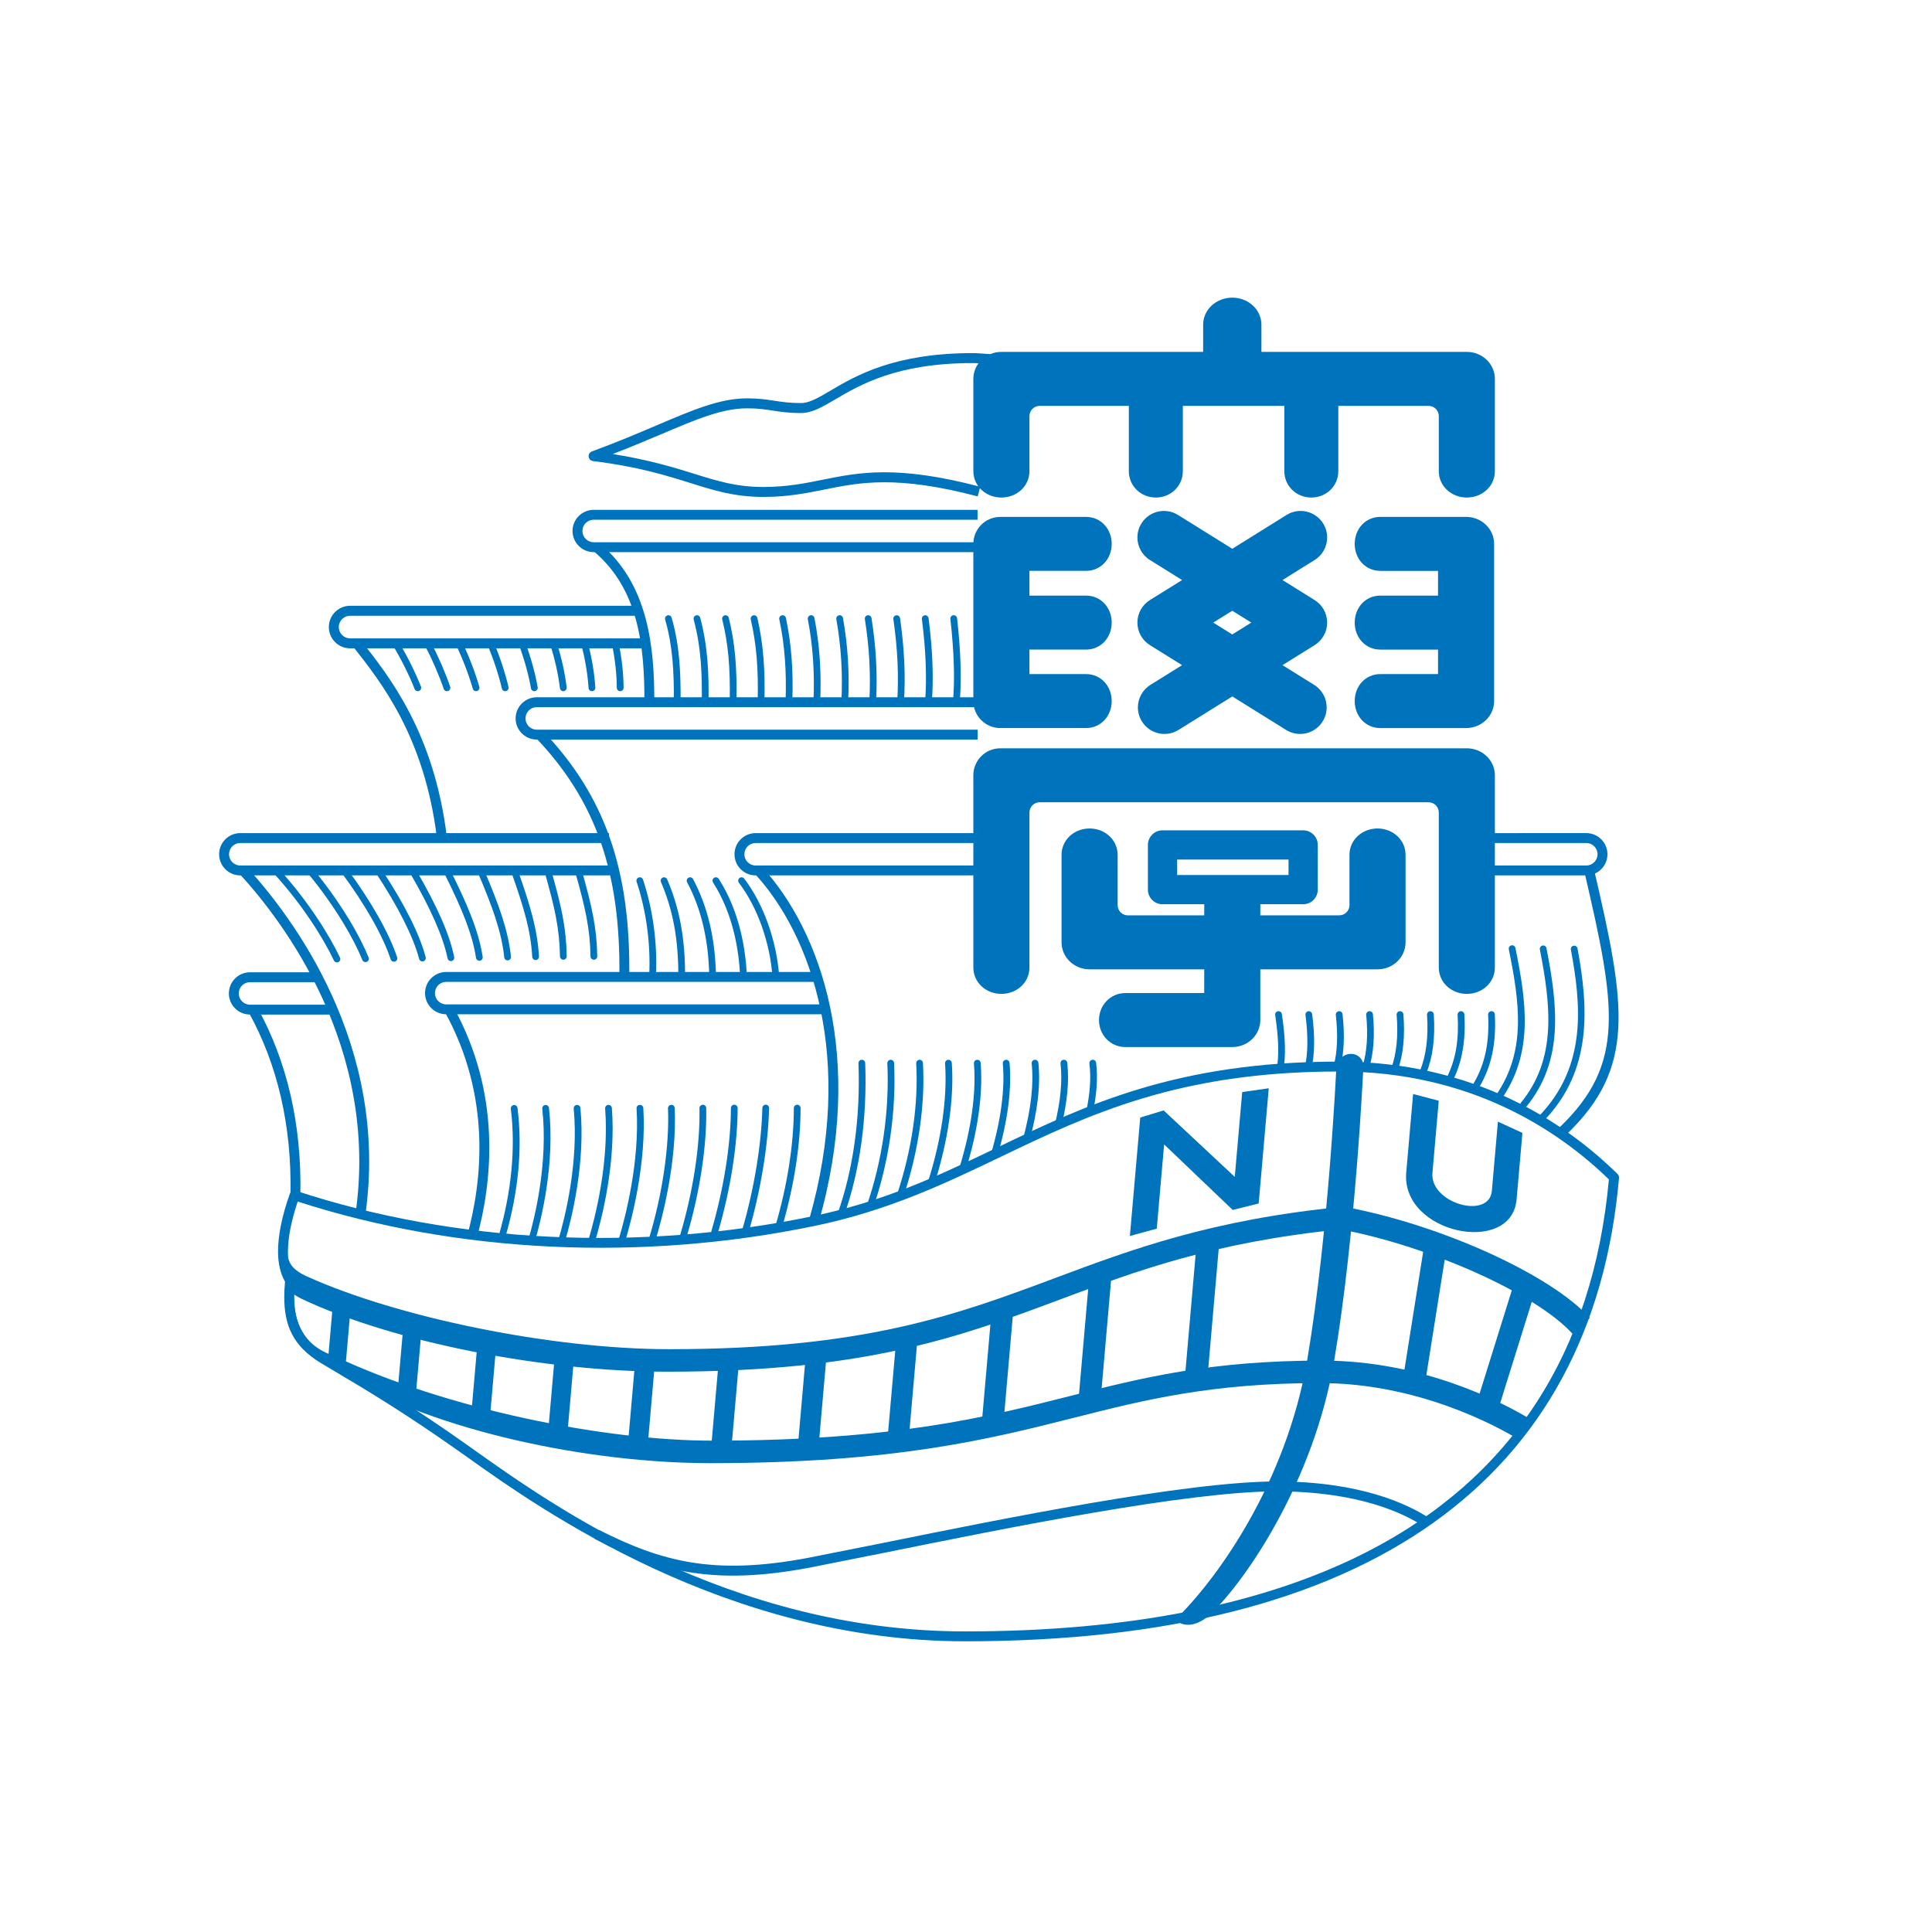
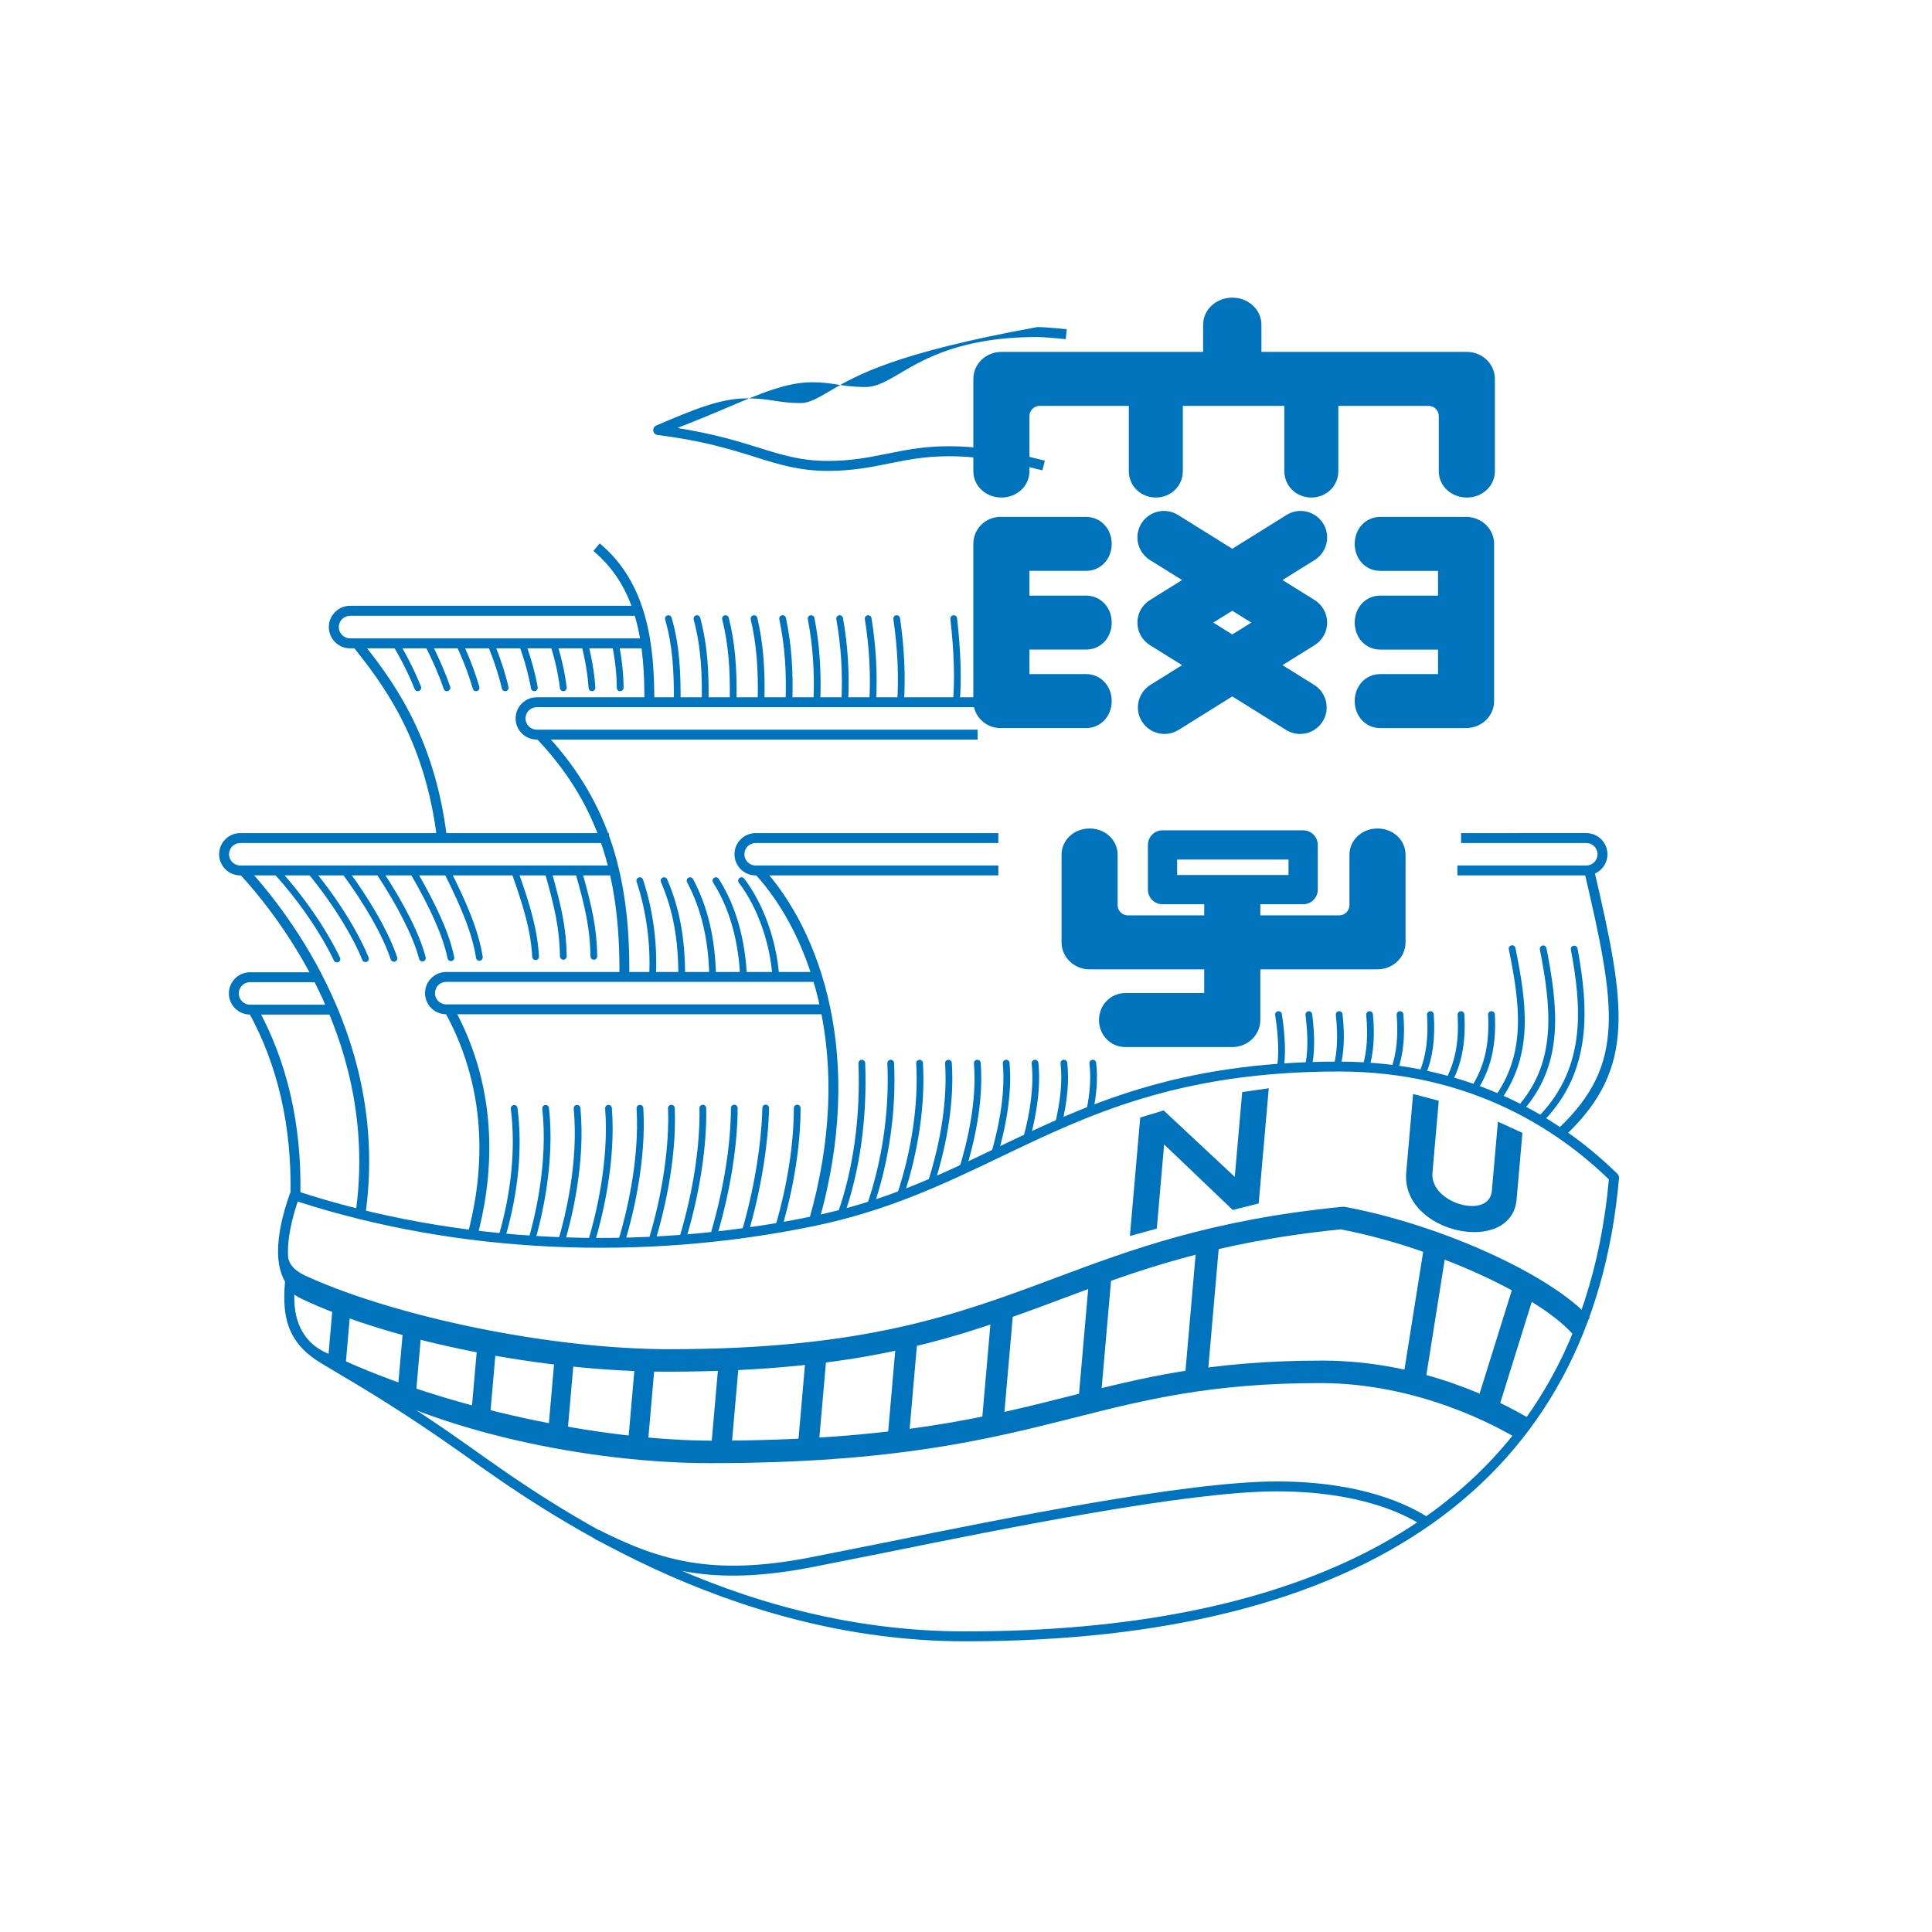
<svg xmlns="http://www.w3.org/2000/svg" xmlns:xlink="http://www.w3.org/1999/xlink" version="1.1" id="レイヤー_1" x="0px" y="0px" width="283.46px" height="283.46px" viewBox="0 0 283.46 283.46" enable-background="new 0 0 283.46 283.46" xml:space="preserve">
  <g>
    <defs>
      <rect id="SVGID_1_" y="10.982" width="289" height="267" />
    </defs>
    <clipPath id="SVGID_2_">
      <use xlink:href="#SVGID_1_" overflow="visible" />
    </clipPath>
    <g clip-path="url(#SVGID_2_)">
      <g>
        <defs>
          <rect id="SVGID_3_" x="-137" y="-176.018" width="842" height="596" />
        </defs>
        <clipPath id="SVGID_4_">
          <use xlink:href="#SVGID_3_" overflow="visible" />
        </clipPath>
        <path clip-path="url(#SVGID_4_)" d="M-79.449-116.841h-8.49V-125h8.49V-116.841z M-89.364-115.52h11.37v-10.8h-11.37V-115.52z" />
        <g clip-path="url(#SVGID_4_)">
          <defs>
            <rect id="SVGID_5_" x="-137" y="-176.018" width="842" height="596" />
          </defs>
          <clipPath id="SVGID_6_">
            <use xlink:href="#SVGID_5_" overflow="visible" />
          </clipPath>
          <path clip-path="url(#SVGID_6_)" d="M-63.833-126.246c-0.225-0.87-0.375-1.2-0.75-2.01l-0.975,0.195      c0.315,0.69,0.555,1.5,0.69,2.025L-63.833-126.246z M-74.739-125.615v1.29h9.57v7.635h-9.645v1.305h11.055v-10.23H-74.739z       M-61.929-126.44c-0.15-0.585-0.315-1.095-0.75-1.965l-0.99,0.225c0.24,0.51,0.54,1.185,0.705,1.98L-61.929-126.44z" />
          <path clip-path="url(#SVGID_6_)" d="M-52.179-114.86c-1.395-1.92-3.81-4.53-6.195-6.27l1.02-0.87      c0.84,0.585,1.665,1.185,2.985,2.415c2.055-1.335,3.855-3.06,4.965-5.25h-11.145l0.015-1.275h13.23      c-0.885,3.09-3.555,5.79-6.15,7.41c1.32,1.335,1.98,2.175,2.52,2.85L-52.179-114.86z" />
          <rect x="-44.814" y="-121.851" clip-path="url(#SVGID_6_)" width="13.32" height="1.44" />
          <path clip-path="url(#SVGID_6_)" d="M-17.139-125.54c-1.08,6.225-4.29,9.9-10.605,10.965l-0.57-1.23      c6.045-1.02,8.28-4.02,9.435-8.475h-5.73c-1.23,1.545-2.415,2.79-3.66,3.555l-0.87-1.035c2.61-1.665,4.065-3.81,4.905-5.97      l1.485,0.27c-0.225,0.54-0.39,0.975-0.975,1.92H-17.139z" />
          <polygon clip-path="url(#SVGID_6_)" points="40.989,-7.526 40.989,-6.775 37.475,-6.775 37.475,-4.096 40.6,-4.096 40.6,-3.355       37.475,-3.355 37.475,-0.145 41.274,-0.145 41.274,0.616 32.524,0.616 32.524,-0.145 33.911,-0.145 33.911,-5.246       34.709,-5.246 34.709,-0.145 36.677,-0.145 36.677,-6.775 32.838,-6.775 32.838,-7.526     " />
          <path clip-path="url(#SVGID_6_)" d="M47.497-0.23c-1.568,0.352-3.364,0.627-4.94,0.817l-0.113-0.779      c0.389-0.038,0.893-0.086,2.09-0.257v-2.982h-1.882v-0.742h4.521v0.742h-1.842v2.869c0.712-0.115,1.424-0.238,2.137-0.39      L47.497-0.23z M48.237-7.849c0,0.39,0,0.731,0.019,1.567h3.012v0.751h-2.982c0.048,1.112,0.124,2.423,0.617,3.867      c0.237,0.703,0.837,1.681,1.217,1.681c0.266,0,0.475-0.675,0.532-1.558l0.73,0.333c-0.095,0.665-0.18,1.244-0.456,1.652      c-0.295,0.457-0.541,0.485-0.712,0.485c-1.045,0-1.834-1.577-2.071-2.318c-0.323-0.979-0.522-1.995-0.58-3.021      c-0.057-0.979-0.065-1.083-0.065-1.121H42.48v-0.751h4.987c-0.019-0.456-0.019-1.006-0.028-1.567H48.237z M50.318-6.348      c-0.361-0.304-0.741-0.589-1.491-0.979l0.437-0.569c0.693,0.351,0.988,0.55,1.529,0.959L50.318-6.348z" />
          <path clip-path="url(#SVGID_6_)" d="M59.295-0.782h-5.377V-5.95h5.377V-0.782z M53.016,0.054h7.201v-6.84h-7.201V0.054z" />
          <path clip-path="url(#SVGID_6_)" d="M69.185-6.737c-0.142-0.551-0.237-0.76-0.475-1.273l-0.617,0.123      c0.199,0.437,0.351,0.95,0.437,1.283L69.185-6.737z M62.278-6.339v0.818h6.062v4.835H62.23v0.827h7.002v-6.48H62.278z       M70.392-6.861c-0.095-0.37-0.2-0.693-0.475-1.244L69.29-7.963c0.151,0.323,0.342,0.751,0.445,1.254L70.392-6.861z" />
          <path clip-path="url(#SVGID_6_)" d="M76.566,0.473c-0.883-1.216-2.413-2.869-3.923-3.971l0.646-0.551      c0.531,0.371,1.055,0.751,1.891,1.53c1.302-0.846,2.441-1.938,3.145-3.325h-7.059l0.009-0.808h8.379      c-0.56,1.957-2.251,3.667-3.895,4.693c0.837,0.846,1.255,1.378,1.597,1.805L76.566,0.473z" />
          <rect x="81.231" y="-3.954" clip-path="url(#SVGID_6_)" width="8.436" height="0.912" />
          <path clip-path="url(#SVGID_6_)" d="M98.758-6.291c-0.684,3.942-2.717,6.27-6.716,6.944l-0.36-0.778      c3.828-0.646,5.244-2.546,5.975-5.368h-3.629c-0.779,0.978-1.529,1.767-2.318,2.251l-0.551-0.655      c1.653-1.055,2.575-2.413,3.107-3.781l0.939,0.171c-0.142,0.342-0.247,0.617-0.617,1.216H98.758z" />
          <path clip-path="url(#SVGID_6_)" fill="#0073BD" d="M51.372,88.879c-1.724,0-3.125,1.4-3.125,3.122      c0,1.723,1.401,3.124,3.125,3.124h43.309v-1.462H51.372c-0.917,0-1.664-0.746-1.664-1.662c0-0.915,0.747-1.66,1.664-1.66h42.216      v-1.462H51.372z" />
          <path clip-path="url(#SVGID_6_)" fill="#0073BD" d="M51.713,94.754c4.218,5.326,10.592,13.376,12.405,28.292l1.451-0.176      c-1.862-15.325-8.391-23.569-12.71-29.024L51.713,94.754z" />
          <path clip-path="url(#SVGID_6_)" fill="#0073BD" d="M90.159,93.875c-0.269,0.057-0.441,0.322-0.384,0.591      c0.459,2.17,0.709,4.4,0.72,6.447c0.002,0.275,0.228,0.497,0.502,0.495c0.275-0.001,0.497-0.226,0.495-0.501      c-0.012-2.114-0.269-4.412-0.742-6.648C90.693,93.99,90.429,93.817,90.159,93.875" />
          <path clip-path="url(#SVGID_6_)" fill="#0073BD" d="M85.643,93.962c-0.267,0.071-0.426,0.343-0.354,0.61      c0.567,2.143,0.935,4.346,1.062,6.368c0.018,0.275,0.255,0.483,0.529,0.466c0.275-0.017,0.483-0.254,0.466-0.528      c-0.131-2.087-0.509-4.356-1.094-6.562C86.181,94.05,85.908,93.893,85.643,93.962" />
          <path clip-path="url(#SVGID_6_)" fill="#0073BD" d="M81.057,93.968c-0.262,0.083-0.406,0.364-0.322,0.626      c0.683,2.139,1.173,4.343,1.416,6.375c0.032,0.273,0.281,0.468,0.555,0.436c0.273-0.034,0.468-0.282,0.435-0.555      c-0.251-2.093-0.754-4.361-1.455-6.559C81.6,94.029,81.32,93.884,81.057,93.968" />
          <path clip-path="url(#SVGID_6_)" fill="#0073BD" d="M76.438,93.983c-0.258,0.096-0.389,0.383-0.293,0.641      c0.78,2.099,1.406,4.361,1.76,6.372c0.048,0.271,0.307,0.452,0.577,0.404c0.271-0.047,0.453-0.306,0.405-0.577      c-0.365-2.068-1.007-4.393-1.809-6.547C76.982,94.019,76.695,93.887,76.438,93.983" />
          <path clip-path="url(#SVGID_6_)" fill="#0073BD" d="M71.773,93.934c-0.253,0.108-0.371,0.4-0.263,0.654      c0.892,2.096,1.646,4.381,2.125,6.434c0.062,0.268,0.33,0.435,0.598,0.372c0.269-0.062,0.436-0.33,0.373-0.598      c-0.491-2.108-1.265-4.452-2.179-6.599C72.319,93.944,72.026,93.826,71.773,93.934" />
          <path clip-path="url(#SVGID_6_)" fill="#0073BD" d="M67.139,93.941c-0.249,0.118-0.354,0.416-0.235,0.665      c0.992,2.079,1.867,4.366,2.466,6.441c0.075,0.265,0.353,0.417,0.616,0.341c0.265-0.076,0.417-0.352,0.342-0.616      c-0.612-2.127-1.509-4.469-2.523-6.596C67.685,93.928,67.388,93.822,67.139,93.941" />
          <path clip-path="url(#SVGID_6_)" fill="#0073BD" d="M62.531,93.988c-0.244,0.128-0.338,0.429-0.209,0.673      c1.074,2.043,2.063,4.319,2.78,6.41c0.09,0.261,0.373,0.399,0.634,0.31c0.261-0.09,0.398-0.373,0.31-0.634      c-0.735-2.137-1.744-4.464-2.842-6.55C63.076,93.953,62.774,93.86,62.531,93.988" />
          <path clip-path="url(#SVGID_6_)" fill="#0073BD" d="M57.773,93.954c-0.234,0.143-0.31,0.45-0.167,0.685      c1.227,2.012,2.373,4.305,3.229,6.455c0.102,0.256,0.392,0.38,0.646,0.278c0.257-0.102,0.382-0.392,0.279-0.647      c-0.877-2.201-2.05-4.546-3.303-6.604C58.315,93.886,58.009,93.811,57.773,93.954" />
          <path clip-path="url(#SVGID_6_)" fill="#0073BD" d="M36.682,142.651c-1.71,0-3.102,1.392-3.102,3.103      c0,1.709,1.392,3.101,3.102,3.101h11.907v-1.451H36.682c-0.91,0-1.65-0.739-1.65-1.649c0-0.912,0.74-1.651,1.65-1.651h9.937      v-1.451H36.682z" />
          <path clip-path="url(#SVGID_6_)" fill="#0073BD" d="M36.465,148.48c4.271,7.721,6.343,16.702,6.155,26.693l1.452,0.029      c0.191-10.25-1.941-19.479-6.336-27.426L36.465,148.48z" />
          <path clip-path="url(#SVGID_6_)" fill="#0073BD" d="M35.252,122.232c-1.71,0-3.102,1.391-3.102,3.102s1.392,3.103,3.102,3.103      H89.89v-1.452H35.252c-0.91,0-1.65-0.741-1.65-1.651s0.74-1.65,1.65-1.65h54.093v-1.452H35.252z" />
          <path clip-path="url(#SVGID_6_)" fill="#0073BD" d="M35.136,128.202c6.305,6.856,20.58,25.449,17.013,49.954l1.436,0.209      c3.659-25.122-10.935-44.137-17.379-51.145L35.136,128.202z" />
          <path clip-path="url(#SVGID_6_)" fill="#0073BD" d="M40.147,127.382c-0.201,0.185-0.215,0.498-0.029,0.699      c4.282,4.674,7.39,9.697,8.872,12.839c0.115,0.247,0.411,0.354,0.657,0.236c0.248-0.116,0.354-0.411,0.237-0.658      c-1.512-3.208-4.68-8.33-9.038-13.085C40.663,127.211,40.35,127.197,40.147,127.382" />
          <path clip-path="url(#SVGID_6_)" fill="#0073BD" d="M45.182,127.366c-0.211,0.174-0.24,0.486-0.065,0.696      c4.199,5.073,6.908,9.929,8.042,12.782c0.101,0.253,0.389,0.377,0.643,0.277c0.255-0.101,0.378-0.389,0.277-0.643      c-1.162-2.924-3.927-7.885-8.2-13.047C45.704,127.22,45.393,127.191,45.182,127.366" />
          <path clip-path="url(#SVGID_6_)" fill="#0073BD" d="M50.217,127.35c-0.22,0.163-0.266,0.473-0.103,0.692      c3.451,4.648,6.079,9.285,7.213,12.723c0.085,0.259,0.364,0.4,0.625,0.314c0.26-0.084,0.4-0.365,0.314-0.625      c-1.164-3.534-3.846-8.273-7.357-13.001C50.746,127.232,50.436,127.187,50.217,127.35" />
          <path clip-path="url(#SVGID_6_)" fill="#0073BD" d="M55.252,127.334c-0.229,0.15-0.291,0.458-0.141,0.686      c3.303,5.002,5.511,9.382,6.386,12.668c0.07,0.264,0.342,0.421,0.606,0.351c0.264-0.07,0.421-0.342,0.351-0.605      c-0.916-3.437-3.107-7.796-6.517-12.959C55.787,127.246,55.48,127.184,55.252,127.334" />
          <path clip-path="url(#SVGID_6_)" fill="#0073BD" d="M60.29,127.319c-0.236,0.137-0.317,0.439-0.181,0.677      c3.119,5.371,4.886,9.381,5.563,12.618c0.056,0.268,0.317,0.438,0.586,0.383c0.267-0.056,0.438-0.319,0.383-0.586      c-0.707-3.39-2.458-7.372-5.674-12.912C60.83,127.261,60.525,127.181,60.29,127.319" />
          <path clip-path="url(#SVGID_6_)" fill="#0073BD" d="M65.326,127.305c-0.245,0.123-0.344,0.421-0.221,0.665      c2.899,5.766,4.228,9.29,4.737,12.568c0.042,0.271,0.296,0.455,0.565,0.413c0.271-0.042,0.455-0.294,0.413-0.565      c-0.608-3.908-2.37-7.968-4.831-12.861C65.868,127.281,65.569,127.182,65.326,127.305" />
-           <path clip-path="url(#SVGID_6_)" fill="#0073BD" d="M70.337,127.292c-0.251,0.107-0.368,0.398-0.261,0.649      c2.176,5.092,3.513,8.773,3.909,12.523c0.028,0.272,0.272,0.469,0.544,0.44c0.271-0.028,0.47-0.272,0.44-0.544      c-0.409-3.874-1.77-7.63-3.983-12.807C70.879,127.301,70.588,127.185,70.337,127.292" />
          <path clip-path="url(#SVGID_6_)" fill="#0073BD" d="M75.308,127.28c-0.258,0.092-0.393,0.374-0.302,0.632      c1.909,5.389,2.856,8.631,3.085,12.479c0.016,0.273,0.251,0.482,0.523,0.465c0.273-0.016,0.481-0.251,0.464-0.523      c-0.232-3.945-1.239-7.389-3.139-12.751C75.849,127.324,75.564,127.189,75.308,127.28" />
          <path clip-path="url(#SVGID_6_)" fill="#0073BD" d="M80.239,127.271c-0.263,0.075-0.416,0.349-0.341,0.611      c1.51,5.325,2.195,8.384,2.259,12.44c0.006,0.273,0.23,0.491,0.504,0.487c0.273-0.005,0.491-0.229,0.487-0.503      c-0.066-4.167-0.763-7.283-2.298-12.693C80.776,127.349,80.503,127.196,80.239,127.271" />
          <path clip-path="url(#SVGID_6_)" fill="#0073BD" d="M84.718,127.271c-0.264,0.075-0.416,0.349-0.342,0.611      c1.511,5.325,2.195,8.384,2.261,12.44c0.005,0.273,0.229,0.491,0.503,0.487c0.273-0.005,0.491-0.229,0.487-0.503      c-0.067-4.167-0.764-7.284-2.299-12.693C85.254,127.349,84.98,127.196,84.718,127.271" />
          <path clip-path="url(#SVGID_6_)" fill="#0073BD" d="M78.753,102.303c-1.711,0-3.104,1.392-3.104,3.102      c0,1.711,1.394,3.102,3.104,3.102h64.681v-1.452H78.753c-0.911,0-1.652-0.74-1.652-1.65s0.741-1.65,1.652-1.65h64.679v-1.452      H78.753z" />
          <path clip-path="url(#SVGID_6_)" fill="#0073BD" d="M78.646,108.282c8.771,9.219,12.428,19.699,12.227,35.042l1.452,0.02      c0.206-15.759-3.57-26.543-12.627-36.063L78.646,108.282z" />
          <path clip-path="url(#SVGID_6_)" fill="#0073BD" d="M93.715,128.74c-0.26,0.087-0.399,0.367-0.313,0.626      c1.426,4.276,2.081,9.174,1.846,13.792c-0.014,0.273,0.196,0.506,0.469,0.52c0.273,0.014,0.506-0.196,0.52-0.469      c0.242-4.739-0.431-9.766-1.895-14.156C94.254,128.794,93.974,128.654,93.715,128.74" />
          <path clip-path="url(#SVGID_6_)" fill="#0073BD" d="M97.235,128.755c-0.251,0.107-0.367,0.398-0.26,0.65      c1.763,4.115,2.549,8.35,2.549,13.732c0,0.273,0.222,0.495,0.495,0.495s0.495-0.222,0.495-0.495      c0-5.523-0.811-9.878-2.629-14.122C97.777,128.764,97.486,128.648,97.235,128.755" />
          <path clip-path="url(#SVGID_6_)" fill="#0073BD" d="M101.016,128.772c-0.241,0.128-0.333,0.428-0.205,0.669      c2.066,3.896,3.129,8.363,3.247,13.656c0.007,0.273,0.232,0.49,0.507,0.484c0.272-0.006,0.489-0.232,0.482-0.506      c-0.121-5.451-1.221-10.063-3.361-14.098C101.557,128.736,101.258,128.645,101.016,128.772" />
          <path clip-path="url(#SVGID_6_)" fill="#0073BD" d="M104.768,128.793c-0.23,0.147-0.298,0.454-0.15,0.684      c2.972,4.64,3.799,10.025,3.97,13.725c0.013,0.274,0.245,0.485,0.519,0.472c0.272-0.013,0.483-0.244,0.472-0.518      c-0.177-3.82-1.036-9.388-4.126-14.213C105.304,128.713,104.997,128.646,104.768,128.793" />
          <path clip-path="url(#SVGID_6_)" fill="#0073BD" d="M108.499,128.815c-0.218,0.166-0.26,0.477-0.095,0.694      c2.727,3.588,4.569,8.752,4.931,13.815c0.019,0.272,0.256,0.479,0.528,0.459s0.479-0.257,0.458-0.529      c-0.373-5.247-2.291-10.608-5.129-14.343C109.027,128.692,108.718,128.65,108.499,128.815" />
-           <path clip-path="url(#SVGID_6_)" fill="#0073BD" d="M87.104,74.803c-1.711,0-3.104,1.392-3.104,3.102      c0,1.711,1.394,3.102,3.104,3.102h56.319v-1.452H87.104c-0.911,0-1.652-0.74-1.652-1.65s0.741-1.65,1.652-1.65h56.319v-1.452      H87.104z" />
          <path clip-path="url(#SVGID_6_)" fill="#0073BD" d="M97.927,90.288c-0.263,0.076-0.413,0.351-0.338,0.613      c1.106,3.827,1.311,7.615,1.276,12.124c-0.002,0.274,0.218,0.497,0.491,0.499c0.273,0.002,0.497-0.218,0.499-0.491      c0.034-4.597-0.176-8.465-1.315-12.407C98.464,90.364,98.189,90.212,97.927,90.288" />
          <path clip-path="url(#SVGID_6_)" fill="#0073BD" d="M102.126,90.286c-0.264,0.071-0.42,0.343-0.349,0.607      c1.134,4.212,1.241,8.319,1.188,12.13c-0.004,0.273,0.215,0.498,0.488,0.502c0.273,0.004,0.498-0.215,0.502-0.489      c0.054-3.882-0.056-8.072-1.222-12.401C102.662,90.371,102.39,90.215,102.126,90.286" />
          <path clip-path="url(#SVGID_6_)" fill="#0073BD" d="M106.323,90.284c-0.265,0.066-0.426,0.335-0.36,0.6      c0.875,3.496,1.203,7.125,1.1,12.135c-0.005,0.274,0.212,0.5,0.484,0.506c0.274,0.005,0.5-0.212,0.505-0.485      c0.106-5.103-0.23-8.81-1.129-12.396C106.857,90.379,106.588,90.218,106.323,90.284" />
          <path clip-path="url(#SVGID_6_)" fill="#0073BD" d="M110.521,90.281c-0.267,0.062-0.433,0.328-0.371,0.594      c0.833,3.596,1.145,7.34,1.012,12.14c-0.008,0.273,0.207,0.501,0.48,0.509c0.273,0.007,0.501-0.208,0.509-0.481      c0.137-4.888-0.184-8.71-1.036-12.391C111.053,90.385,110.788,90.219,110.521,90.281" />
          <path clip-path="url(#SVGID_6_)" fill="#0073BD" d="M114.719,90.279c-0.269,0.057-0.438,0.32-0.382,0.587      c0.789,3.706,1.082,7.565,0.92,12.145c-0.01,0.274,0.204,0.503,0.478,0.513c0.273,0.009,0.503-0.204,0.512-0.477      c0.165-4.664-0.134-8.6-0.94-12.387C115.248,90.394,114.985,90.222,114.719,90.279" />
          <path clip-path="url(#SVGID_6_)" fill="#0073BD" d="M118.913,90.278c-0.268,0.052-0.443,0.312-0.391,0.581      c0.745,3.826,1.017,7.8,0.829,12.149c-0.013,0.273,0.199,0.504,0.473,0.516c0.273,0.012,0.505-0.2,0.516-0.473      c0.191-4.428-0.086-8.478-0.846-12.382C119.441,90.401,119.182,90.226,118.913,90.278" />
          <path clip-path="url(#SVGID_6_)" fill="#0073BD" d="M123.106,90.276c-0.269,0.048-0.448,0.305-0.4,0.574      c0.71,4.002,0.952,7.977,0.74,12.154c-0.015,0.273,0.195,0.505,0.47,0.519c0.272,0.014,0.505-0.196,0.519-0.469      c0.216-4.252-0.03-8.3-0.754-12.377C123.633,90.408,123.376,90.229,123.106,90.276" />
          <path clip-path="url(#SVGID_6_)" fill="#0073BD" d="M127.299,90.275c-0.27,0.043-0.453,0.297-0.409,0.567      c0.664,4.144,0.883,8.235,0.649,12.158c-0.016,0.273,0.192,0.507,0.465,0.524c0.273,0.016,0.508-0.192,0.523-0.465      c0.237-3.995,0.014-8.158-0.661-12.373C127.823,90.416,127.569,90.232,127.299,90.275" />
          <path clip-path="url(#SVGID_6_)" fill="#0073BD" d="M131.493,90.274c-0.271,0.039-0.458,0.29-0.419,0.56      c0.624,4.342,0.812,8.434,0.559,12.162c-0.018,0.273,0.188,0.509,0.46,0.527c0.273,0.019,0.51-0.187,0.527-0.46      c0.258-3.797,0.067-7.958-0.567-12.37C132.015,90.423,131.765,90.235,131.493,90.274" />
-           <path clip-path="url(#SVGID_6_)" fill="#0073BD" d="M135.686,90.272c-0.271,0.035-0.463,0.283-0.429,0.554      c0.589,4.615,0.742,8.594,0.471,12.165c-0.021,0.273,0.183,0.51,0.456,0.531c0.271,0.021,0.51-0.183,0.531-0.456      c0.277-3.638,0.122-7.683-0.476-12.365C136.204,90.43,135.956,90.238,135.686,90.272" />
          <path clip-path="url(#SVGID_6_)" fill="#0073BD" d="M139.877,90.271c-0.271,0.031-0.468,0.275-0.438,0.547      c0.542,4.852,0.666,8.832,0.379,12.168c-0.023,0.273,0.179,0.513,0.45,0.536c0.273,0.023,0.513-0.178,0.536-0.451      c0.292-3.401,0.167-7.445-0.381-12.362C140.393,90.438,140.148,90.242,139.877,90.271" />
          <path clip-path="url(#SVGID_6_)" fill="#0073BD" d="M87.058,80.839c6.621,5.52,7.512,13.926,7.489,22.188l1.452,0.004      c0.022-8.203-0.911-17.388-8.012-23.307L87.058,80.839z" />
          <path clip-path="url(#SVGID_6_)" fill="#0073BD" d="M65.465,142.608c-1.711,0-3.104,1.392-3.104,3.103      c0,1.709,1.393,3.101,3.104,3.101h55.154v-1.451H65.465c-0.91,0-1.651-0.739-1.651-1.649c0-0.912,0.741-1.651,1.651-1.651      h54.171v-1.451H65.465z" />
          <path clip-path="url(#SVGID_6_)" fill="#0073BD" d="M65.248,148.438c6.837,12.352,5.542,24.785,3.253,33.039l1.398,0.389      c2.362-8.516,3.693-21.35-3.38-34.131L65.248,148.438z" />
          <path clip-path="url(#SVGID_6_)" fill="#0073BD" d="M110.865,122.232c-1.71,0-3.102,1.391-3.102,3.102s1.392,3.103,3.102,3.103      h35.61v-1.452h-35.61c-0.91,0-1.65-0.741-1.65-1.651s0.74-1.65,1.65-1.65h35.61v-1.452H110.865z" />
          <path clip-path="url(#SVGID_6_)" fill="#0073BD" d="M110.749,128.202c8.304,9.03,14.75,27.122,7.946,50.817l1.396,0.4      c6.97-24.273,0.296-42.88-8.273-52.2L110.749,128.202z" />
          <path clip-path="url(#SVGID_6_)" fill="#0073BD" d="M75.376,162.132c-0.271,0.034-0.464,0.282-0.43,0.554      c0.717,5.661,0.114,12.069-1.743,18.526c-0.075,0.263,0.076,0.537,0.34,0.612c0.262,0.076,0.535-0.076,0.611-0.338      c1.922-6.682,2.519-13.049,1.774-18.926C75.895,162.29,75.646,162.098,75.376,162.132" />
          <path clip-path="url(#SVGID_6_)" fill="#0073BD" d="M79.998,162.124c-0.271,0.03-0.467,0.274-0.438,0.547      c0.889,7.981-1.127,16.083-2.033,19.196c-0.077,0.263,0.073,0.537,0.336,0.613c0.263,0.078,0.538-0.073,0.613-0.336      c0.925-3.17,2.976-11.424,2.069-19.582C80.515,162.29,80.269,162.094,79.998,162.124" />
          <path clip-path="url(#SVGID_6_)" fill="#0073BD" d="M84.619,162.116c-0.272,0.026-0.472,0.269-0.446,0.54      c0.754,7.947-1.305,16.059-2.225,19.178c-0.078,0.262,0.072,0.537,0.335,0.614c0.262,0.077,0.537-0.072,0.614-0.335      c0.937-3.173,3.031-11.432,2.262-19.551C85.133,162.29,84.891,162.092,84.619,162.116" />
          <path clip-path="url(#SVGID_6_)" fill="#0073BD" d="M89.239,162.11c-0.271,0.021-0.476,0.259-0.454,0.53      c0.616,7.92-1.482,16.037-2.414,19.158c-0.078,0.263,0.071,0.539,0.333,0.617c0.263,0.078,0.538-0.072,0.615-0.332      c0.947-3.177,3.082-11.435,2.452-19.519C89.751,162.293,89.512,162.09,89.239,162.11" />
          <path clip-path="url(#SVGID_6_)" fill="#0073BD" d="M93.863,162.103c-0.273,0.017-0.481,0.251-0.465,0.522      c0.472,7.905-1.663,16.019-2.604,19.14c-0.078,0.262,0.07,0.538,0.332,0.616s0.537-0.069,0.616-0.332      c0.955-3.172,3.125-11.42,2.644-19.481C94.37,162.293,94.136,162.086,93.863,162.103" />
          <path clip-path="url(#SVGID_6_)" fill="#0073BD" d="M98.485,162.097c-0.273,0.011-0.486,0.241-0.476,0.515      c0.225,5.486-0.82,12.633-2.793,19.119c-0.08,0.262,0.068,0.539,0.33,0.618c0.261,0.079,0.538-0.067,0.617-0.329      c0.962-3.162,3.164-11.39,2.836-19.449C98.988,162.298,98.758,162.085,98.485,162.097" />
          <path clip-path="url(#SVGID_6_)" fill="#0073BD" d="M103.11,162.089c-0.273,0.006-0.49,0.231-0.485,0.505      c0.111,5.428-0.926,12.221-2.844,18.641c-0.079,0.262,0.069,0.537,0.332,0.617c0.262,0.077,0.537-0.072,0.615-0.334      c1.947-6.515,2.999-13.419,2.887-18.943C103.61,162.301,103.383,162.084,103.11,162.089" />
          <path clip-path="url(#SVGID_6_)" fill="#0073BD" d="M107.237,162.576c-0.005,5.261-1.045,11.825-2.852,18.011      c-0.077,0.263,0.073,0.537,0.336,0.614c0.263,0.076,0.536-0.074,0.613-0.337c1.833-6.271,2.887-12.937,2.893-18.286      c0-0.273-0.222-0.496-0.494-0.496C107.459,162.082,107.237,162.305,107.237,162.576" />
          <path clip-path="url(#SVGID_6_)" fill="#0073BD" d="M111.852,162.562c-0.128,5.301-1.22,11.94-2.922,17.763      c-0.076,0.262,0.074,0.537,0.336,0.613c0.264,0.077,0.538-0.072,0.614-0.336c1.726-5.898,2.832-12.635,2.96-18.018      c0.007-0.272-0.209-0.5-0.482-0.506S111.857,162.289,111.852,162.562" />
          <path clip-path="url(#SVGID_6_)" fill="#0073BD" d="M116.47,162.576c-0.006,5.295-0.94,11.277-2.7,17.307      c-0.076,0.262,0.074,0.536,0.337,0.613c0.263,0.076,0.537-0.074,0.613-0.337c1.786-6.115,2.733-12.195,2.74-17.581      c0-0.273-0.222-0.496-0.494-0.496C116.691,162.082,116.47,162.303,116.47,162.576" />
          <path clip-path="url(#SVGID_6_)" fill="#0073BD" d="M214.372,122.232v1.452h18.367c0.91,0,1.65,0.74,1.65,1.65      s-0.74,1.651-1.65,1.651h-18.914v1.452h18.914c1.711,0,3.103-1.392,3.103-3.103s-1.392-3.102-3.103-3.102H214.372z" />
          <path clip-path="url(#SVGID_6_)" fill="#0073BD" d="M232.451,127.876c4.615,19.808,6.099,28.218-3.646,37.542l1.003,1.049      c10.3-9.853,8.687-19.052,4.058-38.921L232.451,127.876z" />
          <path clip-path="url(#SVGID_6_)" fill="#0073BD" d="M126.43,155.49c-0.273,0.01-0.486,0.239-0.476,0.514      c0.294,7.961-0.765,15.592-3.063,22.068c-0.091,0.257,0.043,0.54,0.301,0.632c0.259,0.091,0.541-0.044,0.632-0.302      c2.34-6.594,3.418-14.35,3.118-22.436C126.933,155.693,126.703,155.479,126.43,155.49" />
          <path clip-path="url(#SVGID_6_)" fill="#0073BD" d="M130.659,155.49c-0.273,0.014-0.484,0.244-0.471,0.518      c0.327,6.922-0.747,14.347-3.026,20.905c-0.089,0.259,0.047,0.54,0.305,0.63c0.259,0.09,0.541-0.047,0.631-0.306      c2.319-6.675,3.412-14.231,3.079-21.276C131.164,155.688,130.933,155.477,130.659,155.49" />
          <path clip-path="url(#SVGID_6_)" fill="#0073BD" d="M134.889,155.49c-0.273,0.016-0.481,0.25-0.466,0.523      c0.348,5.947-0.652,12.785-2.813,19.252c-0.086,0.26,0.054,0.539,0.313,0.627c0.26,0.086,0.54-0.053,0.626-0.313      c2.2-6.584,3.218-13.554,2.863-19.625C135.396,155.682,135.161,155.475,134.889,155.49" />
          <path clip-path="url(#SVGID_6_)" fill="#0073BD" d="M139.119,155.49c-0.272,0.02-0.479,0.256-0.459,0.527      c0.35,5.099-0.551,11.299-2.539,17.459c-0.084,0.261,0.06,0.539,0.32,0.623c0.26,0.084,0.539-0.059,0.623-0.318      c2.024-6.277,2.941-12.609,2.583-17.831C139.628,155.678,139.393,155.471,139.119,155.49" />
          <path clip-path="url(#SVGID_6_)" fill="#0073BD" d="M143.349,155.491c-0.271,0.021-0.476,0.26-0.453,0.532      c0.443,5.531-0.934,11.445-2.165,15.431c-0.081,0.263,0.065,0.539,0.326,0.619c0.262,0.081,0.538-0.065,0.619-0.326      c1.258-4.069,2.662-10.112,2.206-15.802C143.86,155.672,143.621,155.469,143.349,155.491" />
          <path clip-path="url(#SVGID_6_)" fill="#0073BD" d="M147.579,155.491c-0.272,0.024-0.473,0.267-0.448,0.538      c0.339,3.693-0.268,8.309-1.754,13.342c-0.078,0.262,0.072,0.537,0.334,0.614c0.263,0.077,0.538-0.072,0.615-0.335      c1.521-5.152,2.141-9.893,1.791-13.711C148.092,155.667,147.852,155.467,147.579,155.491" />
          <path clip-path="url(#SVGID_6_)" fill="#0073BD" d="M151.808,155.489c-0.272,0.028-0.47,0.271-0.441,0.543      c0.32,3.108-0.116,6.866-1.299,11.165c-0.073,0.264,0.082,0.535,0.347,0.607c0.264,0.074,0.535-0.082,0.607-0.346      c1.216-4.417,1.663-8.296,1.329-11.529C152.322,155.658,152.079,155.461,151.808,155.489" />
          <path clip-path="url(#SVGID_6_)" fill="#0073BD" d="M156.035,155.49c-0.271,0.031-0.466,0.275-0.435,0.548      c0.29,2.504,0.011,5.507-0.83,8.931c-0.064,0.266,0.098,0.533,0.363,0.599s0.534-0.097,0.599-0.362      c0.868-3.537,1.155-6.66,0.853-9.279C156.554,155.653,156.308,155.458,156.035,155.49" />
          <path clip-path="url(#SVGID_6_)" fill="#0073BD" d="M160.267,155.49c-0.271,0.035-0.463,0.282-0.429,0.555      c0.256,2.002,0.096,4.383-0.477,7.077c-0.057,0.267,0.114,0.53,0.382,0.587s0.529-0.115,0.587-0.382      c0.595-2.802,0.76-5.295,0.49-7.407C160.785,155.647,160.537,155.456,160.267,155.49" />
          <path clip-path="url(#SVGID_6_)" fill="#0073BD" d="M230.875,138.757c-0.269,0.049-0.447,0.308-0.397,0.576      c1.466,7.927,2.438,16.998-4.608,24.341c-0.19,0.197-0.184,0.512,0.014,0.7c0.197,0.19,0.511,0.183,0.7-0.015      c7.021-7.316,6.489-16.438,4.869-25.207C231.402,138.885,231.144,138.707,230.875,138.757" />
          <path clip-path="url(#SVGID_6_)" fill="#0073BD" d="M226.32,138.727c-0.268,0.053-0.443,0.312-0.392,0.58      c1.576,8.145,2.547,15.993-2.793,22.492c-0.173,0.211-0.143,0.523,0.068,0.697c0.212,0.172,0.523,0.143,0.696-0.068      c5.613-6.832,4.622-14.924,3-23.308C226.849,138.851,226.59,138.675,226.32,138.727" />
          <path clip-path="url(#SVGID_6_)" fill="#0073BD" d="M221.759,138.7c-0.268,0.055-0.441,0.315-0.387,0.584      c1.597,7.863,2.561,14.896-1.824,21.319c-0.155,0.226-0.097,0.535,0.129,0.688s0.534,0.097,0.688-0.13      c4.604-6.744,3.619-13.986,1.977-22.075C222.288,138.819,222.026,138.646,221.759,138.7" />
          <path clip-path="url(#SVGID_6_)" fill="#0073BD" d="M218.803,148.361c-0.273,0.014-0.483,0.247-0.469,0.52      c0.209,4.035-0.457,7.221-2.097,10.022c-0.138,0.235-0.059,0.539,0.178,0.679c0.236,0.137,0.54,0.057,0.678-0.179      c1.74-2.978,2.449-6.336,2.229-10.573C219.309,148.557,219.076,148.346,218.803,148.361" />
          <path clip-path="url(#SVGID_6_)" fill="#0073BD" d="M214.323,148.361c-0.273,0.018-0.481,0.251-0.465,0.523      c0.219,3.627-0.265,6.511-1.52,9.074c-0.12,0.244-0.02,0.541,0.227,0.661c0.245,0.12,0.541,0.019,0.662-0.227      c1.316-2.685,1.846-5.814,1.619-9.567C214.83,148.553,214.596,148.344,214.323,148.361" />
          <path clip-path="url(#SVGID_6_)" fill="#0073BD" d="M209.835,148.361c-0.273,0.02-0.479,0.254-0.462,0.527      c0.219,3.299-0.13,6.014-1.063,8.298c-0.104,0.253,0.018,0.542,0.271,0.646c0.254,0.104,0.542-0.018,0.646-0.271      c0.993-2.427,1.364-5.285,1.136-8.738C210.344,148.549,210.107,148.344,209.835,148.361" />
          <path clip-path="url(#SVGID_6_)" fill="#0073BD" d="M205.368,148.362c-0.272,0.021-0.477,0.261-0.454,0.533      c0.246,3.062-0.002,5.603-0.759,7.771c-0.09,0.258,0.047,0.539,0.305,0.631c0.259,0.088,0.541-0.047,0.631-0.306      c0.802-2.301,1.067-4.975,0.81-8.176C205.879,148.543,205.64,148.34,205.368,148.362" />
          <path clip-path="url(#SVGID_6_)" fill="#0073BD" d="M200.896,148.362c-0.272,0.026-0.473,0.269-0.446,0.539      c0.277,2.962,0.108,5.414-0.521,7.499c-0.078,0.262,0.07,0.538,0.332,0.616c0.262,0.079,0.537-0.069,0.616-0.331      c0.665-2.208,0.848-4.785,0.557-7.876C201.41,148.537,201.168,148.338,200.896,148.362" />
          <path clip-path="url(#SVGID_6_)" fill="#0073BD" d="M196.428,148.363c-0.271,0.03-0.468,0.273-0.438,0.546      c0.326,2.97,0.228,5.396-0.302,7.42c-0.069,0.265,0.089,0.534,0.353,0.603c0.266,0.07,0.535-0.088,0.605-0.353      c0.56-2.143,0.668-4.687,0.328-7.778C196.945,148.529,196.7,148.334,196.428,148.363" />
          <path clip-path="url(#SVGID_6_)" fill="#0073BD" d="M191.966,148.364c-0.271,0.035-0.462,0.283-0.427,0.556      c0.397,3.088,0.367,5.655-0.094,7.629c-0.062,0.267,0.104,0.532,0.37,0.594c0.267,0.063,0.532-0.103,0.595-0.369      c0.493-2.119,0.529-4.729,0.109-7.981C192.485,148.521,192.236,148.33,191.966,148.364" />
          <path clip-path="url(#SVGID_6_)" fill="#0073BD" d="M187.507,148.366c-0.271,0.041-0.456,0.294-0.415,0.563      c0.507,3.313,0.582,5.974,0.227,7.91c-0.05,0.27,0.128,0.527,0.396,0.576c0.27,0.051,0.527-0.128,0.576-0.396      c0.377-2.047,0.304-4.818-0.22-8.239C188.03,148.512,187.777,148.325,187.507,148.366" />
          <path clip-path="url(#SVGID_6_)" fill="#0073BD" d="M129.594,226.371l-11.158,2.217c-13.728,2.572-21.321,0.541-30.534-4.107      l-0.654,1.297c9.497,4.792,17.323,6.887,31.456,4.238l11.178-2.222c17.661-3.577,44.351-8.985,57.43-8.985      c11.967,0,18.645,3.215,21.561,5.133l0.798-1.213c-3.052-2.006-10.014-5.373-22.358-5.373      C174.086,217.355,147.311,222.781,129.594,226.371" />
          <path clip-path="url(#SVGID_6_)" fill="#0073BD" d="M146.253,168.391c-8.403,4.029-16.341,7.836-26.963,10.04      c-25.538,5.3-52.479,3.979-75.859-3.72c-0.374-0.123-0.777,0.076-0.91,0.447c-1.149,3.221-1.728,6.09-1.728,8.465      c0,1.789,0.363,3.258,1.023,4.42c-0.065,0.779-0.109,1.533-0.109,2.252c0,4.045,1.187,7.172,5.405,9.709l2.179,1.298      c4.227,2.505,10.016,5.937,18.401,11.872l1.102,0.783c10.327,7.344,37.757,26.851,72.813,26.851      c58.867,0,92.042-23.509,95.933-67.983c0.019-0.216-0.061-0.43-0.215-0.58c-7.655-7.522-20.963-16.488-40.885-16.488      C172.6,155.756,159.206,162.179,146.253,168.391 M119.585,179.853c10.795-2.24,19.184-6.263,27.296-10.153      c12.807-6.141,26.049-12.492,49.559-12.492c19.222,0,32.114,8.551,39.614,15.832c-2.317,25.422-14.276,43.822-35.563,54.682      c-15.136,7.721-34.948,11.636-58.885,11.636c-34.592,0-60.785-18.628-71.971-26.582l-1.104-0.784      c-8.434-5.972-14.252-9.42-18.5-11.938l-2.171-1.292c-3.338-2.009-4.694-4.373-4.694-8.567c0-0.68,0.036-1.406,0.104-2.188      c0.003-0.021,0.004-0.043,0.004-0.063c0-0.139-0.04-0.274-0.114-0.392c-0.611-0.954-0.914-2.288-0.914-3.916      c0-2.039,0.496-4.553,1.436-7.346C67.138,183.867,94.053,185.151,119.585,179.853" />
          <rect x="174.639" y="182.992" transform="matrix(-0.996 -0.087 0.087 -0.996 335.147 399.907)" clip-path="url(#SVGID_6_)" fill="#0073BD" width="3.3" height="19.315" />
          <rect x="207.456" y="182.53" transform="matrix(-0.988 -0.157 0.157 -0.988 385.27 416.63)" clip-path="url(#SVGID_6_)" fill="#0073BD" width="3.3" height="21.108" />
          <rect x="158.979" y="187.08" transform="matrix(-0.996 -0.087 0.087 -0.996 303.499 406.127)" clip-path="url(#SVGID_6_)" fill="#0073BD" width="3.234" height="18.745" />
          <rect x="144.677" y="191.988" transform="matrix(-0.996 -0.087 0.087 -0.996 274.617 412.642)" clip-path="url(#SVGID_6_)" fill="#0073BD" width="3.168" height="16.75" />
          <rect x="130.895" y="195.949" transform="matrix(-0.996 -0.087 0.087 -0.996 246.634 417.905)" clip-path="url(#SVGID_6_)" fill="#0073BD" width="3.102" height="15.232" />
          <rect x="117.668" y="198.306" transform="matrix(-0.996 -0.087 0.087 -0.996 220.002 420.503)" clip-path="url(#SVGID_6_)" fill="#0073BD" width="3.035" height="14.28" />
          <rect x="104.951" y="199.379" transform="matrix(-0.996 -0.087 0.087 -0.996 194.432 420.94)" clip-path="url(#SVGID_6_)" fill="#0073BD" width="2.97" height="13.663" />
          <rect x="92.716" y="199.525" transform="matrix(-0.996 -0.087 0.087 -0.996 169.959 419.5)" clip-path="url(#SVGID_6_)" fill="#0073BD" width="2.904" height="13.005" />
          <rect x="80.953" y="198.65" transform="matrix(-0.996 -0.087 0.087 -0.996 146.53 415.974)" clip-path="url(#SVGID_6_)" fill="#0073BD" width="2.838" height="12.258" />
          <rect x="69.626" y="196.933" transform="matrix(-0.996 -0.087 0.087 -0.996 124.05 410.71)" clip-path="url(#SVGID_6_)" fill="#0073BD" width="2.772" height="11.415" />
          <rect x="58.717" y="194.471" transform="matrix(-0.996 -0.087 0.087 -0.996 102.54 403.849)" clip-path="url(#SVGID_6_)" fill="#0073BD" width="2.706" height="10.439" />
          <rect x="48.519" y="191.156" transform="matrix(-0.996 -0.087 0.087 -0.996 82.414 394.764)" clip-path="url(#SVGID_6_)" fill="#0073BD" width="2.64" height="8.847" />
          <rect x="219.433" y="188.516" transform="matrix(-0.955 -0.298 0.298 -0.955 373.175 452.277)" clip-path="url(#SVGID_6_)" fill="#0073BD" width="3.298" height="18.322" />
          <path clip-path="url(#SVGID_6_)" fill="#0073BD" d="M50.195,201.748c13.798,8.25,36.214,12.923,54.033,12.923      c27.025,0,41.01-3.539,53.344-6.659c10.338-2.617,20.102-5.089,36.124-5.089c14.291,0,25.787,6.261,28.972,8.181l1.891-2.865      c-4.299-2.59-15.882-8.615-30.573-8.615c-16.441,0-26.408,2.521-36.961,5.191c-12.14,3.074-25.901,6.557-52.506,6.557      c-16.126,0-39.075-4.73-55.147-12.266c-1.253-0.588-6.526-1.676-6.259-9.76l-0.919,1.071      C42.115,194.762,43.454,198.008,50.195,201.748" />
          <path clip-path="url(#SVGID_6_)" fill="#0073BD" d="M42.033,189.096c0.56,0.523,1.578,1.158,2.21,1.459      c13.243,6.284,35.392,10.697,53.68,10.697c29.282,0,43.143-5.182,57.816-10.67c10.966-4.098,22.306-8.336,40.956-10.213      c13.216,2.507,28.746,9.49,34.008,15.312l2.547-2.321c-5.748-6.363-21.851-13.664-35.896-16.283      c-0.15-0.024-0.305-0.031-0.459-0.016c-19.246,1.907-30.852,6.247-42.075,10.443c-14.369,5.373-27.942,10.447-56.609,10.447      c-17.443,0-40.029-4.727-53.159-10.668c-0.958-0.437-2.607-1.26-2.793-2.932" />
-           <path clip-path="url(#SVGID_6_)" fill="#0073BD" d="M177.555,236.864c5.215-4.909,15.184-19.499,18.187-37.202      c3.171-18.699,4.277-42.9,4.288-43.145c0.047-1.092-0.801-1.938-1.896-1.894c-1.096,0.05-2.026,0.97-2.073,2.064      c-0.012,0.241-1.128,24.196-4.237,42.649c-3.112,18.469-13.521,32.672-19.426,38.323      C174.127,239.135,176.228,238.114,177.555,236.864" />
          <polygon clip-path="url(#SVGID_6_)" fill="#0073BD" points="182.254,160.223 181.164,172.67 170.728,162.921 167.295,163.961       165.775,181.342 169.72,180.262 170.8,167.908 180.863,177.522 184.672,176.572 186.15,159.671     " />
          <path clip-path="url(#SVGID_6_)" fill="#0073BD" d="M222.513,175.979l0.854-9.763l-3.595-1.649l-0.888,10.146      c-0.375,4.289-9.107,1.838-8.718-2.623l0.926-10.59l-3.764-0.991l-1.006,11.493      C205.519,181.011,221.771,184.312,222.513,175.979" />
-           <path clip-path="url(#SVGID_6_)" fill="#0073BD" d="M211.098,141.955c0,2.188,1.842,3.867,4.113,3.867      c2.272,0,4.115-1.68,4.115-3.867V113.75c0-2.188-1.843-3.96-4.115-3.96h-68.444c-2.188,0-3.961,1.772-3.961,3.96l0.003,28.205      c0,2.188,1.841,3.867,4.114,3.867c2.272,0,4.114-1.68,4.114-3.867v-22.748c0-0.825,0.673-1.497,1.498-1.497h57.065      c0.823,0,1.497,0.672,1.497,1.497V141.955z" />
          <path clip-path="url(#SVGID_6_)" fill="#0073BD" d="M151.037,61.047c0-0.823,0.673-1.498,1.497-1.498h13.088v9.582      c0,2.187,1.772,3.867,3.96,3.867c2.187,0,3.96-1.68,3.96-3.867v-9.582h14.894v9.582c0,2.187,1.772,3.867,3.961,3.867      c2.185,0,3.959-1.68,3.959-3.867v-9.582H209.6c0.824,0,1.498,0.675,1.498,1.498v8.084c0,2.187,1.842,3.867,4.113,3.867      c2.272,0,4.114-1.68,4.114-3.867V55.59c0-2.188-1.842-3.96-4.114-3.96h-30.137v-4c0-2.187-1.914-3.96-4.275-3.96      s-4.275,1.773-4.275,3.96v4h-29.601c-2.273,0-4.114,1.772-4.114,3.96v13.541c0,2.187,1.841,3.867,4.114,3.867      c2.272,0,4.114-1.68,4.114-3.867V61.047z" />
          <path clip-path="url(#SVGID_6_)" fill="#0073BD" d="M184.913,134.299v-1.629h6.284c1.184,0,2.145-0.959,2.145-2.145v-6.556      c0-1.185-0.961-2.145-2.145-2.145h-20.635c-1.183,0-2.143,0.96-2.143,2.145v6.556c0,1.186,0.96,2.145,2.143,2.145h6.122v1.629      h-11.208c-0.824,0-1.498-0.672-1.498-1.495v-7.385c0-2.184-1.841-3.864-4.114-3.864c-2.271,0-4.114,1.68-4.114,3.864v12.84      c0,2.189,1.844,3.961,4.114,3.961h16.82v3.481h-11.575c-2.188,0-3.866,1.775-3.866,3.961c0,2.188,1.679,3.961,3.866,3.961      h15.689c2.271,0,4.114-1.772,4.114-3.961v-7.442h17.196c2.271,0,4.112-1.772,4.112-3.961v-12.84      c0-2.184-1.842-3.864-4.112-3.864c-2.273,0-4.115,1.68-4.115,3.864v7.385c0,0.823-0.674,1.495-1.496,1.495H184.913z       M172.709,126.114h16.342v2.267h-16.342V126.114z" />
          <path clip-path="url(#SVGID_6_)" fill="#0073BD" d="M146.767,106.819h12.569c2.188,0,3.772-1.772,3.772-3.96      c0-2.186-1.585-3.959-3.772-3.959h-8.299v-3.593h8.299c2.188,0,3.772-1.774,3.772-3.962c0-2.186-1.585-3.959-3.772-3.959h-8.299      v-3.629h8.299c2.188,0,3.772-1.772,3.772-3.959s-1.585-3.959-3.772-3.959h-12.569c-2.188,0-3.961,1.772-3.961,3.959v23.061      C142.806,105.047,144.578,106.819,146.767,106.819" />
          <path clip-path="url(#SVGID_6_)" fill="#0073BD" d="M202.516,98.9c-2.186,0-3.754,1.772-3.754,3.959s1.568,3.96,3.754,3.96      h12.585c2.273,0,4.114-1.773,4.114-3.96V79.797c0-2.186-1.841-3.959-4.114-3.959h-12.585c-2.186,0-3.754,1.773-3.754,3.959      c0,2.188,1.568,3.96,3.754,3.96h8.471v3.629h-8.471c-2.186,0-3.754,1.773-3.754,3.959c0,2.188,1.568,3.962,3.754,3.962h8.471      V98.9H202.516z" />
          <path clip-path="url(#SVGID_6_)" fill="#0073BD" d="M194.717,91.346c0-1.345-0.693-2.593-1.835-3.304l-4.718-2.939      c2.716-1.693,4.718-2.939,4.718-2.939c1.187-0.739,1.835-2.008,1.835-3.308c0-0.703-0.189-1.414-0.589-2.057      c-1.137-1.824-3.538-2.383-5.363-1.246l-7.967,4.963l-7.966-4.963c-1.825-1.137-4.228-0.578-5.364,1.246      c-0.398,0.643-0.589,1.354-0.589,2.057c0,1.3,0.651,2.569,1.835,3.308c0,0,2.003,1.246,4.721,2.939l-4.721,2.939      c-1.141,0.711-1.835,1.959-1.835,3.304c0,1.346,0.694,2.596,1.835,3.307l4.718,2.937c-2.679,1.669-4.646,2.896-4.646,2.896      c-1.184,0.737-1.835,2.008-1.835,3.308c0,0.703,0.19,1.414,0.589,2.054c1.137,1.826,3.538,2.385,5.363,1.249l7.896-4.918      l7.896,4.918c1.824,1.136,4.225,0.577,5.362-1.249c0.4-0.64,0.59-1.351,0.59-2.054c0-1.3-0.65-2.571-1.837-3.308      c0,0-1.966-1.227-4.645-2.894l4.718-2.939C194.023,93.942,194.717,92.692,194.717,91.346 M178.006,91.346      c0.871-0.541,1.815-1.13,2.793-1.737c0.976,0.607,1.92,1.196,2.793,1.737c-0.873,0.546-1.817,1.133-2.794,1.74      C179.821,92.479,178.878,91.892,178.006,91.346" />
-           <path clip-path="url(#SVGID_6_)" fill="#0073BD" d="M121.816,57.329c-1.779,1.049-3.064,1.808-4.298,1.808      c-1.69,0-2.771-0.167-3.917-0.343c-1.115-0.172-2.269-0.349-3.965-0.349c-3.997,0-7.905,1.665-13.316,3.968      c-2.723,1.16-5.809,2.474-9.481,3.822c-0.316,0.116-0.513,0.434-0.475,0.771c0.038,0.335,0.302,0.6,0.637,0.642      c6.639,0.821,10.704,2.096,14.29,3.221c3.493,1.095,6.51,2.041,10.695,2.041c3.582,0,6.337-0.555,9.001-1.091      c5.18-1.043,10.537-2.121,22.463,1.011l0.371-1.414c-12.254-3.218-17.779-2.106-23.122-1.03      c-2.714,0.546-5.276,1.062-8.713,1.062c-3.962,0-6.74-0.871-10.257-1.974c-2.958-0.928-6.635-2.03-11.829-2.86      c2.571-1.002,4.936-1.978,6.993-2.854c5.251-2.236,9.045-3.852,12.743-3.852c1.585,0,2.634,0.161,3.742,0.332      c1.149,0.177,2.338,0.36,4.14,0.36c1.633,0,3.137-0.888,5.041-2.011c3.591-2.118,9.019-5.32,20.153-5.32      c1.146,0,4.142,0.307,4.172,0.31l0.148-1.454c-0.126-0.013-3.1-0.317-4.32-0.317C131.179,51.807,125.545,55.13,121.816,57.329" />
+           <path clip-path="url(#SVGID_6_)" fill="#0073BD" d="M121.816,57.329c-1.779,1.049-3.064,1.808-4.298,1.808      c-1.69,0-2.771-0.167-3.917-0.343c-1.115-0.172-2.269-0.349-3.965-0.349c-3.997,0-7.905,1.665-13.316,3.968      c-0.316,0.116-0.513,0.434-0.475,0.771c0.038,0.335,0.302,0.6,0.637,0.642      c6.639,0.821,10.704,2.096,14.29,3.221c3.493,1.095,6.51,2.041,10.695,2.041c3.582,0,6.337-0.555,9.001-1.091      c5.18-1.043,10.537-2.121,22.463,1.011l0.371-1.414c-12.254-3.218-17.779-2.106-23.122-1.03      c-2.714,0.546-5.276,1.062-8.713,1.062c-3.962,0-6.74-0.871-10.257-1.974c-2.958-0.928-6.635-2.03-11.829-2.86      c2.571-1.002,4.936-1.978,6.993-2.854c5.251-2.236,9.045-3.852,12.743-3.852c1.585,0,2.634,0.161,3.742,0.332      c1.149,0.177,2.338,0.36,4.14,0.36c1.633,0,3.137-0.888,5.041-2.011c3.591-2.118,9.019-5.32,20.153-5.32      c1.146,0,4.142,0.307,4.172,0.31l0.148-1.454c-0.126-0.013-3.1-0.317-4.32-0.317C131.179,51.807,125.545,55.13,121.816,57.329" />
        </g>
      </g>
    </g>
  </g>
</svg>